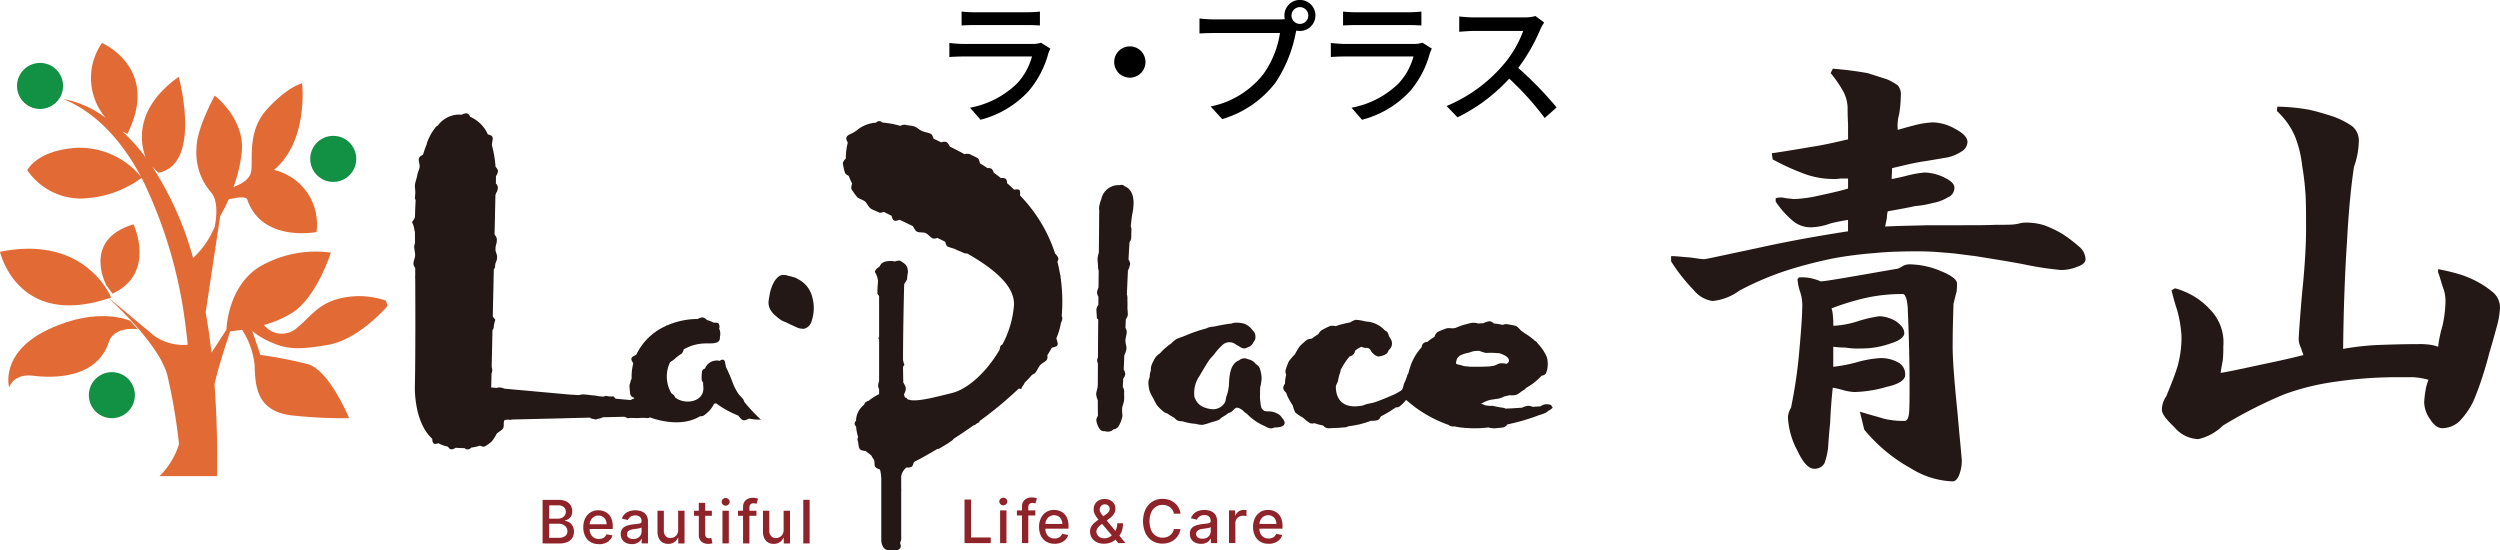
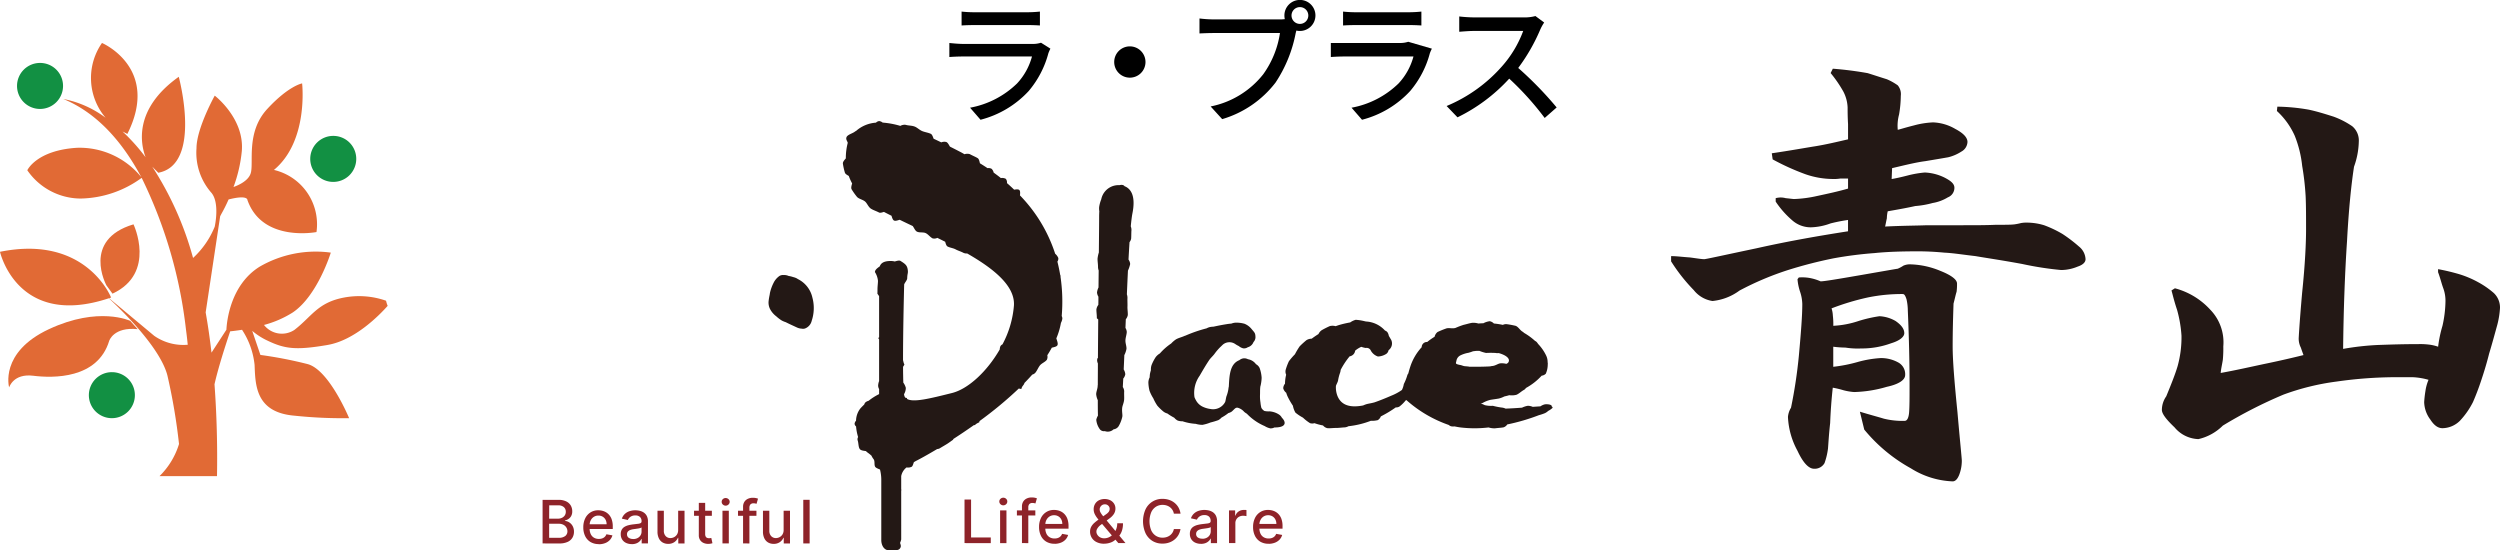
<svg xmlns="http://www.w3.org/2000/svg" width="218" height="48" viewBox="0 0 218 48">
  <g id="aoyama-logo" transform="translate(-259 -1667)">
    <path id="パス_88474" data-name="パス 88474" d="M15.238-34.01l-.19.38a11.053 11.053 0 011.1 1.6 3.251 3.251 0 01.38 1.406c0 .342 0 .8.038 1.444v1.33c-.988.228-1.938.456-2.888.608s-2.2.38-3.762.608l.076.532a20.856 20.856 0 002.85 1.292 7.38 7.38 0 002.394.418 3.477 3.477 0 00.646-.038h.684v.874c-.912.266-1.824.456-2.7.646a10.746 10.746 0 01-2.014.266c-.076 0-.342-.038-.722-.076a1.676 1.676 0 00-.874 0v.3a7.968 7.968 0 001.444 1.634 2.428 2.428 0 001.634.608 5.3 5.3 0 001.71-.342c.76-.19 1.292-.266 1.52-.3v.988c-2.432.38-5.092.836-7.98 1.482-2.888.608-4.408.95-4.56.95-.228 0-.684-.076-1.254-.152-.608-.038-1.14-.114-1.634-.114v.456a15.176 15.176 0 001.976 2.508 2.57 2.57 0 001.634.95 4.762 4.762 0 002.356-.912 25.868 25.868 0 014.218-1.786 38.687 38.687 0 013.99-1.026 34.071 34.071 0 013.572-.456c1.1-.114 2.394-.152 3.8-.152q1.083 0 2.28.114c.8.038 1.71.19 2.7.3.874.152 2.2.342 4.066.684a28.411 28.411 0 003.42.532 3.783 3.783 0 001.444-.3c.456-.152.684-.38.684-.646a1.5 1.5 0 00-.57-1.1 12.88 12.88 0 00-1.444-1.1 9.744 9.744 0 00-1.6-.76 5.21 5.21 0 00-1.482-.228 2.692 2.692 0 00-.532.038 4.986 4.986 0 01-.57.114c-.3.038-.836.038-1.634.038-.836.038-1.824.038-2.926.038h-3.072c-.988.038-2.166.038-3.648.114.038-.152.076-.38.152-.722a2.876 2.876 0 01.076-.608q1.653-.285 2.394-.456a8 8 0 001.52-.266 3.714 3.714 0 001.33-.494.888.888 0 00.57-.836c0-.342-.3-.608-.912-.912a4.316 4.316 0 00-1.672-.418 9.37 9.37 0 00-1.368.228c-.722.19-1.254.3-1.52.342l.038-.95c.988-.228 2.014-.494 2.888-.608.912-.152 1.6-.266 2.014-.342a3.711 3.711 0 001.14-.494 1 1 0 00.532-.836c0-.38-.342-.76-1.064-1.14a4.129 4.129 0 00-1.938-.57 7.557 7.557 0 00-1.672.266c-.76.19-1.216.342-1.406.38a3.772 3.772 0 01.114-1.33 9.958 9.958 0 00.152-1.634 1.192 1.192 0 00-.266-.912 4.952 4.952 0 00-.95-.532c-.494-.152-1.064-.342-1.672-.532a30.93 30.93 0 00-3.04-.388zm6.8 17.062a1.4 1.4 0 00-.646.114 2.9 2.9 0 01-.494.266c-.266.038-1.33.228-3.306.57s-3.116.532-3.42.532a4.265 4.265 0 00-.988-.3 3.814 3.814 0 00-.912-.038l-.114.152a4.624 4.624 0 00.228 1.1 3.654 3.654 0 01.19 1.064c0 1.026-.114 2.47-.3 4.522a42.541 42.541 0 01-.684 4.522 1.8 1.8 0 00-.266.8 6.771 6.771 0 00.834 2.96C12.654.38 13.148.874 13.6.874a.981.981 0 00.916-.494 6.059 6.059 0 00.3-1.254c.038-.456.076-1.216.19-2.242.038-.988.114-2.052.228-3.078a8.153 8.153 0 01.95.228 5.027 5.027 0 00.912.152 10.97 10.97 0 002.85-.456c1.064-.228 1.6-.608 1.6-1.026a1.16 1.16 0 00-.608-1.1 3.1 3.1 0 00-1.52-.38 9.455 9.455 0 00-2.014.342 12.816 12.816 0 01-2.128.418v-1.75a9.342 9.342 0 001.064.076 6.78 6.78 0 001.368.076 7.458 7.458 0 002.622-.456c.76-.228 1.14-.57 1.14-.874 0-.38-.266-.722-.76-1.064a3.1 3.1 0 00-1.406-.418 11.719 11.719 0 00-1.824.418 8.131 8.131 0 01-2.2.418 6.165 6.165 0 00-.038-.874 2.481 2.481 0 00-.114-.646 21.628 21.628 0 013.154-.95 14.707 14.707 0 013.04-.3c.152 0 .228.114.342.456a4.642 4.642 0 01.114.988c.114 2.622.152 4.826.152 6.536 0 1.026 0 1.786-.038 2.318s-.19.76-.38.76a6.726 6.726 0 01-1.824-.19c-.494-.152-1.216-.342-2.09-.608l.38 1.558A13.988 13.988 0 0022.04.836a7.352 7.352 0 003.648 1.14q.342 0 .57-.57A3.442 3.442 0 0026.486.19c0-.228-.152-1.634-.38-4.256-.266-2.622-.418-4.522-.418-5.738 0-1.33.038-2.584.076-3.724.114-.418.19-.8.266-1.026a4.845 4.845 0 00.038-.722c0-.342-.494-.722-1.444-1.1a7.256 7.256 0 00-2.584-.572zM54-30.7l-.038.38a6.542 6.542 0 011.558 2.166 9.82 9.82 0 01.646 2.622 23.188 23.188 0 01.3 2.622c.038.8.038 1.786.038 2.926 0 1.1-.076 2.964-.342 5.51-.228 2.584-.3 3.914-.3 3.99a1.73 1.73 0 00.19.8c.114.342.19.532.228.646-.912.228-2.052.494-3.344.76-1.254.266-2.584.57-3.876.8.038-.418.152-.874.19-1.178a10.688 10.688 0 00.038-1.14A4.079 4.079 0 0048.146-13a6.374 6.374 0 00-3.078-1.862l-.3.19c.076.228.19.8.494 1.71a10.909 10.909 0 01.38 2.242 9.414 9.414 0 01-.342 2.66c-.228.76-.57 1.6-.988 2.622a2.073 2.073 0 00-.38 1.178c0 .342.38.836 1.1 1.52a2.822 2.822 0 002.088 1.03 4.415 4.415 0 002.128-1.178 40.193 40.193 0 015.282-2.7 21.228 21.228 0 014.636-1.14 36.976 36.976 0 014.94-.38h1.71a6.051 6.051 0 011.368.228 3.9 3.9 0 00-.266.95 9.871 9.871 0 00-.114.988 2.638 2.638 0 00.532 1.52c.342.532.684.76 1.064.76a2.2 2.2 0 001.52-.646 6.88 6.88 0 001.14-1.632c.266-.608.494-1.216.684-1.786s.456-1.368.722-2.432c.3-.988.532-1.862.722-2.546a7.53 7.53 0 00.228-1.444 1.747 1.747 0 00-.532-1.292 7.606 7.606 0 00-1.368-.95 8.7 8.7 0 00-1.6-.684 17.721 17.721 0 00-1.9-.456v.266c.19.494.3.988.456 1.406a3.194 3.194 0 01.19 1.1 10.375 10.375 0 01-.262 2.168 10.907 10.907 0 00-.38 1.824 3.734 3.734 0 00-.836-.19 6.441 6.441 0 00-.874-.038c-1.292 0-2.432.038-3.534.076a23.171 23.171 0 00-3.04.342c.038-3.42.152-6.574.342-9.424.152-2.85.38-4.978.608-6.46a6.88 6.88 0 00.418-2.2 1.619 1.619 0 00-.57-1.33 7.217 7.217 0 00-1.634-.84c-.722-.228-1.444-.456-2.166-.608A17.076 17.076 0 0054-30.7z" transform="translate(403.584 1707)" fill="#231815" />
    <g id="グループ_5624" data-name="グループ 5624" transform="translate(259 1667)">
      <g id="グループ_5622" data-name="グループ 5622" transform="translate(0 3.747)">
        <path id="パス_88143" data-name="パス 88143" d="M4.655 43.356c-4.338 2.031-3.47 5.078-3.47 5.078s.361-1.233 2.1-1.016 5.615.291 6.627-3.046c0 0 .386-1.233 2.482-1.016l-.651-.725s-2.747-1.306-7.085.725" transform="translate(-.389 -18.4)" fill="#e16a35" />
        <path id="パス_88144" data-name="パス 88144" d="M16.343 29.961c-4.531 1.354-2.362 5.32-2.362 5.32l.53.725c3.856-1.789 1.832-6.045 1.832-6.045" transform="translate(-4.702 -14.146)" fill="#e16a35" />
        <path id="パス_88145" data-name="パス 88145" d="M28.558 32.073c2.391-.407 4.537-2.612 5.247-3.41a2.355 2.355 0 01-.139-.447A7.1 7.1 0 0030 27.938c-2.313.435-2.819 1.668-4.338 2.829a1.978 1.978 0 01-2.642-.439 9 9 0 002.5-1.084c2.169-1.451 3.326-5.223 3.326-5.223a9.743 9.743 0 00-6.217 1.233c-2.531 1.587-2.847 4.728-2.886 5.489l-1.3 2q-.214-1.856-.509-3.509l1.264-8.387.11-.21a13.542 13.542 0 00.625-1.252c1.682-.428 1.64.042 1.64.042 1.3 3.724 6.025 2.8 6.025 2.8a4.866 4.866 0 00-3.711-5.417c3.036-2.515 2.458-7.545 2.458-7.545s-1.157.193-3.037 2.225-1.157 4.691-1.446 5.61c-.2.649-1.026 1.028-1.5 1.2a12.444 12.444 0 00.724-3.132c.241-2.853-2.361-4.836-2.361-4.836s-1.591 2.853-1.591 4.595a5.279 5.279 0 001.253 3.821c.82.87.338 3 .338 3l.01-.019a7.566 7.566 0 01-1.9 2.757 28.191 28.191 0 00-3.557-7.958l.526.528c3.856-.725 1.784-8.367 1.784-8.367-3.978 2.829-3.314 5.9-2.893 7.016a16.767 16.767 0 00-2.011-2.246l.421.212C14 7.915 8.893 5.739 8.893 5.739a5.35 5.35 0 00.316 6.523 8.943 8.943 0 00-3.69-1.639c2.808 1.155 5.061 3.556 6.8 6.814a6.929 6.929 0 00-5.6-2.558c-3.542.217-4.338 1.959-4.338 1.959a5.67 5.67 0 004.627 2.467 9.27 9.27 0 005.346-1.805 40.359 40.359 0 013.865 13.244c.062.453.11.886.152 1.31a4.448 4.448 0 01-2.923-.778c-1.039-.868-3.131-2.611-3.937-3.281.06-.02.116-.035.177-.056 0 0-2.169-5.514-9.688-3.99 0 0 1.5 6.7 9.49 4.053 1.046.965 4.5 4.3 5.114 6.756a51.24 51.24 0 011.006 5.952 6.64 6.64 0 01-1.7 2.8h5.012a88.904 88.904 0 00-.217-8.009c.311-1.391.933-3.331 1.366-4.617.241-.024.6-.066 1.034-.135a6.816 6.816 0 011.095 3.065c.072 1.741.072 4.135 3.471 4.425a40.219 40.219 0 004.772.218s-1.735-4.208-3.615-4.715a36.651 36.651 0 00-4.121-.8l-.713-2.1a5.889 5.889 0 001.364.868c1.518.726 2.506.823 5.206.363" transform="translate(0 -5.739)" fill="#e16a35" />
        <path id="パス_88146" data-name="パス 88146" d="M4.3 8.405a2.006 2.006 0 102 2.006 2 2 0 00-2-2.006" transform="translate(-.803 -6.664)" fill="#129043" />
        <path id="パス_88147" data-name="パス 88147" d="M13.927 49.705a2.006 2.006 0 102 2.006 2 2 0 00-2-2.006" transform="translate(-4.166 -20.999)" fill="#129043" />
        <path id="パス_88148" data-name="パス 88148" d="M43.594 18.149a2.006 2.006 0 102 2.006 2 2 0 00-2-2.006" transform="translate(-14.529 -10.046)" fill="#129043" />
      </g>
      <path id="パス_88149" data-name="パス 88149" d="M136.036 4.781a3.516 3.516 0 00-.176.4 8.463 8.463 0 01-1.722 3.3 8.652 8.652 0 01-4.194 2.5l-.914-1.051a7.924 7.924 0 004.1-2.116 5.547 5.547 0 001.3-2.351h-5.963c-.282 0-.8.012-1.242.047V4.287c.457.048.9.082 1.242.082h6a2.306 2.306 0 00.75-.106zm-7.745-3.233a10.81 10.81 0 001.113.059h4.569a11.176 11.176 0 001.149-.059v1.211a17.112 17.112 0 00-1.16-.035h-4.557c-.364 0-.785.012-1.113.035z" transform="translate(-44.441 -.538)" />
      <path id="パス_88150" data-name="パス 88150" d="M150.672 6.194a1.364 1.364 0 11-1.359 1.363 1.362 1.362 0 011.359-1.363" transform="translate(-52.154 -2.15)" />
      <path id="パス_88151" data-name="パス 88151" d="M167.69 1.693a3.7 3.7 0 00.492-.024 1.464 1.464 0 01-.035-.317 1.353 1.353 0 111.347 1.348 1.317 1.317 0 01-.305-.035l-.058.223a11.793 11.793 0 01-1.758 4.314 9.108 9.108 0 01-4.651 3.186l-1.007-1.105a7.778 7.778 0 004.581-2.8 8.244 8.244 0 001.464-3.603h-5.753c-.5 0-.972.024-1.265.036V1.611a10.561 10.561 0 001.265.082zm2.542-.341a.732.732 0 00-1.465 0 .732.732 0 001.465 0" transform="translate(-56.147)" />
-       <path id="パス_88152" data-name="パス 88152" d="M187.156 4.781a3.522 3.522 0 00-.176.4 8.463 8.463 0 01-1.722 3.3 8.652 8.652 0 01-4.194 2.5l-.914-1.051a7.924 7.924 0 004.1-2.116 5.547 5.547 0 001.3-2.351h-5.963c-.282 0-.8.012-1.242.047V4.287c.457.048.9.082 1.242.082h6a2.306 2.306 0 00.75-.106zm-7.745-3.233a10.811 10.811 0 001.113.059h4.569a11.175 11.175 0 001.148-.059v1.211a17.09 17.09 0 00-1.16-.035h-4.557c-.364 0-.785.012-1.113.035z" transform="translate(-62.296 -.538)" />
+       <path id="パス_88152" data-name="パス 88152" d="M187.156 4.781a3.522 3.522 0 00-.176.4 8.463 8.463 0 01-1.722 3.3 8.652 8.652 0 01-4.194 2.5l-.914-1.051a7.924 7.924 0 004.1-2.116 5.547 5.547 0 001.3-2.351h-5.963c-.282 0-.8.012-1.242.047V4.287h6a2.306 2.306 0 00.75-.106zm-7.745-3.233a10.811 10.811 0 001.113.059h4.569a11.175 11.175 0 001.148-.059v1.211a17.09 17.09 0 00-1.16-.035h-4.557c-.364 0-.785.012-1.113.035z" transform="translate(-62.296 -.538)" />
      <path id="パス_88153" data-name="パス 88153" d="M202.368 2.707a4.037 4.037 0 00-.34.612 16.125 16.125 0 01-1.922 3.35 31.272 31.272 0 013.351 3.444l-1.043.917a25.405 25.405 0 00-3.092-3.43 15 15 0 01-4.511 3.374l-.949-.987a13.172 13.172 0 004.815-3.445 9.672 9.672 0 001.863-3.1h-4.3c-.457 0-1.089.059-1.277.071V2.178a12.49 12.49 0 001.277.082h4.347a3.547 3.547 0 001.02-.118z" transform="translate(-67.717 -.743)" />
      <path id="パス_88154" data-name="パス 88154" d="M72.713 70.556v-3.8H74.1a1.494 1.494 0 01.668.133.923.923 0 01.4.359.992.992 0 01.131.507.833.833 0 01-.087.4.711.711 0 01-.232.261 1.028 1.028 0 01-.319.142v.037a.769.769 0 01.37.122.886.886 0 01.3.319.992.992 0 01.118.5 1.013 1.013 0 01-.136.522.931.931 0 01-.419.366 1.686 1.686 0 01-.724.134zm.572-2.159h.767a.8.8 0 00.347-.074.614.614 0 00.247-.209.553.553 0 00.091-.319.528.528 0 00-.165-.4.7.7 0 00-.5-.16h-.781zm0 1.666h.826a.871.871 0 00.589-.163.515.515 0 00.178-.4.626.626 0 00-.091-.33.643.643 0 00-.258-.24.833.833 0 00-.4-.089h-.846z" transform="translate(-25.399 -23.169)" fill="#8e2329" />
      <path id="パス_88155" data-name="パス 88155" d="M79.522 71.1a1.387 1.387 0 01-.723-.181 1.212 1.212 0 01-.467-.512 1.713 1.713 0 01-.164-.773 1.738 1.738 0 01.164-.773 1.227 1.227 0 011.15-.71 1.38 1.38 0 01.467.08 1.116 1.116 0 01.405.251 1.181 1.181 0 01.283.443 1.843 1.843 0 01.1.66v.2h-2.255v-.415H80.2a.829.829 0 00-.088-.39.682.682 0 00-.249-.268.7.7 0 00-.375-.1.726.726 0 00-.407.114.778.778 0 00-.266.3.861.861 0 00-.094.4v.325a1.076 1.076 0 00.1.486.71.71 0 00.282.306.832.832 0 00.424.105.889.889 0 00.288-.045.627.627 0 00.224-.136.607.607 0 00.144-.225l.524.095a.948.948 0 01-.225.405 1.086 1.086 0 01-.405.27 1.514 1.514 0 01-.554.1" transform="translate(-27.304 -23.654)" fill="#8e2329" />
      <path id="パス_88156" data-name="パス 88156" d="M84.147 71.1a1.152 1.152 0 01-.489-.1.81.81 0 01-.345-.294.843.843 0 01-.127-.473.768.768 0 01.092-.4.684.684 0 01.25-.247 1.3 1.3 0 01.351-.137 3.333 3.333 0 01.4-.071l.414-.049a.607.607 0 00.232-.065.157.157 0 00.075-.14v-.012a.505.505 0 00-.136-.377.553.553 0 00-.4-.134.7.7 0 00-.44.123.669.669 0 00-.221.274l-.521-.119a1.011 1.011 0 01.271-.42 1.105 1.105 0 01.412-.234 1.623 1.623 0 01.491-.074 1.764 1.764 0 01.362.04 1.088 1.088 0 01.359.146.808.808 0 01.275.3 1.054 1.054 0 01.107.509v1.894h-.549v-.39h-.023a.765.765 0 01-.161.212.854.854 0 01-.276.173 1.08 1.08 0 01-.4.069m.12-.446a.789.789 0 00.393-.091.641.641 0 00.251-.238.617.617 0 00.086-.317v-.368a.282.282 0 01-.114.055 1.6 1.6 0 01-.192.043l-.209.031-.17.023a1.373 1.373 0 00-.293.069.509.509 0 00-.211.138.35.35 0 00-.079.239.356.356 0 00.152.311.672.672 0 00.387.1" transform="translate(-29.056 -23.654)" fill="#8e2329" />
      <path id="パス_88157" data-name="パス 88157" d="M89.913 69.879v-1.67h.555v2.853h-.545v-.494h-.029a.889.889 0 01-.315.38.908.908 0 01-.535.151.953.953 0 01-.485-.121.835.835 0 01-.329-.362 1.313 1.313 0 01-.12-.592v-1.815h.554v1.748a.653.653 0 00.161.464.544.544 0 00.418.173.686.686 0 00.31-.078.666.666 0 00.258-.236.717.717 0 00.1-.4" transform="translate(-30.777 -23.674)" fill="#8e2329" />
      <path id="パス_88158" data-name="パス 88158" d="M94.561 68.291h-1.554v-.446h1.554zm-1.137-1.129h.554v2.7a.474.474 0 00.049.243.241.241 0 00.124.109.461.461 0 00.167.029.618.618 0 00.117-.01l.077-.014.1.458a.971.971 0 01-.138.038 1.116 1.116 0 01-.222.022.983.983 0 01-.407-.078.7.7 0 01-.306-.253.748.748 0 01-.116-.429z" transform="translate(-32.487 -23.311)" fill="#8e2329" />
      <path id="パス_88159" data-name="パス 88159" d="M97.055 67.181a.346.346 0 01-.247-.1.308.308 0 01-.1-.232.311.311 0 01.1-.235.361.361 0 01.495 0 .317.317 0 010 .467.345.345 0 01-.247.1m-.279.441h.554v2.853h-.554z" transform="translate(-33.778 -23.088)" fill="#8e2329" />
      <path id="パス_88160" data-name="パス 88160" d="M100.506 68.054H98.9v-.446h1.607zm-1.166 2.407v-3.183a.8.8 0 01.116-.445.726.726 0 01.309-.265.991.991 0 01.418-.088 1.322 1.322 0 01.285.027 1.352 1.352 0 01.176.05l-.129.449c-.025-.008-.059-.016-.1-.027a.578.578 0 00-.148-.016.362.362 0 00-.288.1.437.437 0 00-.085.29v3.109z" transform="translate(-34.545 -23.074)" fill="#8e2329" />
      <path id="パス_88161" data-name="パス 88161" d="M104.045 69.879v-1.67h.556v2.853h-.545v-.494h-.029a.892.892 0 01-.314.38.91.91 0 01-.536.151.949.949 0 01-.484-.121.832.832 0 01-.329-.362 1.313 1.313 0 01-.12-.592v-1.815h.554v1.748a.653.653 0 00.161.464.544.544 0 00.418.173.691.691 0 00.31-.078.664.664 0 00.257-.236.712.712 0 00.1-.4" transform="translate(-35.713 -23.674)" fill="#8e2329" />
      <path id="長方形_78503" data-name="長方形 78503" transform="translate(70.046 43.583)" fill="#8e2329" d="M0 0h.554v3.804H0z" />
      <path id="パス_88162" data-name="パス 88162" d="M129.255 70.512v-3.8h.572v3.31h1.718v.494z" transform="translate(-45.149 -23.154)" fill="#8e2329" />
      <path id="パス_88163" data-name="パス 88163" d="M134.269 67.137a.347.347 0 01-.247-.1.318.318 0 010-.468.36.36 0 01.494 0 .31.31 0 01.1.233.313.313 0 01-.1.235.346.346 0 01-.247.1m-.28.441h.554v2.853h-.554z" transform="translate(-46.78 -23.072)" fill="#8e2329" />
      <path id="パス_88164" data-name="パス 88164" d="M137.88 68.01h-1.607v-.446h1.607zm-1.166 2.407v-3.183a.8.8 0 01.116-.445.726.726 0 01.309-.265.991.991 0 01.418-.088 1.322 1.322 0 01.285.027 1.354 1.354 0 01.176.05l-.13.449c-.025-.008-.059-.016-.1-.027a.578.578 0 00-.148-.016.362.362 0 00-.288.1.437.437 0 00-.085.29v3.109z" transform="translate(-47.599 -23.059)" fill="#8e2329" />
      <path id="パス_88165" data-name="パス 88165" d="M140.6 71.056a1.387 1.387 0 01-.723-.181 1.212 1.212 0 01-.467-.512 1.712 1.712 0 01-.164-.773 1.738 1.738 0 01.164-.773 1.227 1.227 0 011.15-.71 1.38 1.38 0 01.467.08 1.116 1.116 0 01.405.251 1.18 1.18 0 01.283.443 1.843 1.843 0 01.1.66v.2h-2.261v-.415h1.718a.829.829 0 00-.088-.39.682.682 0 00-.249-.268.7.7 0 00-.375-.1.726.726 0 00-.407.114.778.778 0 00-.266.3.861.861 0 00-.094.4v.318a1.076 1.076 0 00.1.486.71.71 0 00.282.306.833.833 0 00.424.105.889.889 0 00.288-.045.627.627 0 00.224-.136.607.607 0 00.144-.225l.524.095a.948.948 0 01-.225.405 1.086 1.086 0 01-.405.27 1.514 1.514 0 01-.554.1" transform="translate(-48.64 -23.64)" fill="#8e2329" />
      <path id="パス_88166" data-name="パス 88166" d="M147.308 70.544a1.427 1.427 0 01-.656-.14 1 1 0 01-.571-.925.876.876 0 01.1-.414 1.229 1.229 0 01.268-.334 3.928 3.928 0 01.4-.311l.611-.433a.988.988 0 00.243-.216.456.456 0 00.087-.283.374.374 0 00-.115-.256.4.4 0 00-.307-.123.419.419 0 00-.234.065.464.464 0 00-.158.167.428.428 0 00-.056.213.541.541 0 00.071.261 1.749 1.749 0 00.184.272c.075.094.154.191.237.291l1.76 2.112h-.625l-1.457-1.718c-.122-.146-.236-.282-.341-.41a2.063 2.063 0 01-.254-.389.966.966 0 01-.1-.429.906.906 0 01.119-.466.841.841 0 01.334-.318 1.158 1.158 0 011.006 0 .841.841 0 01.324.3.777.777 0 01.114.411.86.86 0 01-.134.478 1.453 1.453 0 01-.37.38l-.761.563a1.05 1.05 0 00-.308.322.485.485 0 000 .551.622.622 0 00.238.223.734.734 0 00.358.084.989.989 0 00.412-.091 1.176 1.176 0 00.364-.266 1.269 1.269 0 00.26-.413 1.447 1.447 0 00.1-.541h.5a2 2 0 01-.083.622 1.452 1.452 0 01-.2.412 1.469 1.469 0 01-.222.248l-.062.059-.063.06a1.178 1.178 0 01-.465.287 1.665 1.665 0 01-.538.093" transform="translate(-51.027 -23.132)" fill="#8e2329" />
      <path id="パス_88167" data-name="パス 88167" d="M156.439 67.917h-.577a.885.885 0 00-.124-.326.907.907 0 00-.222-.24.958.958 0 00-.293-.149 1.16 1.16 0 00-.344-.05 1.065 1.065 0 00-.586.165 1.12 1.12 0 00-.407.485 2.128 2.128 0 000 1.564 1.1 1.1 0 00.408.482 1.068 1.068 0 00.583.163 1.153 1.153 0 00.342-.049.96.96 0 00.293-.146.9.9 0 00.223-.236.885.885 0 00.128-.322h.577a1.566 1.566 0 01-.178.515 1.43 1.43 0 01-.339.4 1.526 1.526 0 01-.471.262 1.73 1.73 0 01-.578.093A1.645 1.645 0 01154 70.3a1.622 1.622 0 01-.606-.673 2.576 2.576 0 010-2.092 1.6 1.6 0 011.482-.908 1.791 1.791 0 01.564.086 1.522 1.522 0 01.472.253 1.422 1.422 0 01.346.4 1.582 1.582 0 01.185.545" transform="translate(-53.501 -23.126)" fill="#8e2329" />
      <path id="パス_88168" data-name="パス 88168" d="M160.416 71.061a1.152 1.152 0 01-.489-.1.809.809 0 01-.345-.294.843.843 0 01-.127-.473.768.768 0 01.092-.4.684.684 0 01.25-.247 1.3 1.3 0 01.351-.137 3.33 3.33 0 01.4-.071l.414-.049a.606.606 0 00.232-.065.157.157 0 00.072-.145v-.012a.505.505 0 00-.136-.377.553.553 0 00-.4-.134.7.7 0 00-.44.123.669.669 0 00-.221.274l-.521-.119a1.011 1.011 0 01.271-.42 1.105 1.105 0 01.412-.234 1.623 1.623 0 01.491-.074 1.764 1.764 0 01.362.04 1.088 1.088 0 01.359.146.808.808 0 01.275.3 1.055 1.055 0 01.107.509V71h-.541v-.39h-.023a.765.765 0 01-.161.212.854.854 0 01-.276.173 1.08 1.08 0 01-.4.069m.12-.446a.788.788 0 00.393-.091.641.641 0 00.251-.238.618.618 0 00.086-.317V69.6a.283.283 0 01-.114.055 1.606 1.606 0 01-.192.043l-.209.031-.17.023a1.373 1.373 0 00-.293.069.509.509 0 00-.211.138.35.35 0 00-.085.241.356.356 0 00.152.311.672.672 0 00.387.1" transform="translate(-55.698 -23.64)" fill="#8e2329" />
      <path id="パス_88169" data-name="パス 88169" d="M164.7 70.995v-2.853h.535v.458h.03a.688.688 0 01.275-.363.78.78 0 01.447-.133h.124c.048 0 .085.005.111.009v.531a1.435 1.435 0 00-.118-.021 1.236 1.236 0 00-.17-.012.727.727 0 00-.349.082.62.62 0 00-.33.56v1.742z" transform="translate(-57.531 -23.637)" fill="#8e2329" />
      <path id="パス_88170" data-name="パス 88170" d="M169.28 71.056a1.387 1.387 0 01-.723-.181 1.212 1.212 0 01-.467-.512 1.712 1.712 0 01-.164-.773 1.738 1.738 0 01.164-.773 1.227 1.227 0 011.15-.71 1.38 1.38 0 01.467.08 1.116 1.116 0 01.405.251 1.18 1.18 0 01.283.443 1.844 1.844 0 01.1.66v.2h-2.255v-.415h1.718a.829.829 0 00-.089-.39.682.682 0 00-.249-.268.7.7 0 00-.375-.1.726.726 0 00-.407.114.778.778 0 00-.266.3.861.861 0 00-.094.4v.318a1.077 1.077 0 00.1.486.71.71 0 00.282.306.833.833 0 00.424.105.889.889 0 00.288-.045.627.627 0 00.224-.136.607.607 0 00.144-.225l.524.095a.948.948 0 01-.225.405 1.086 1.086 0 01-.405.27 1.514 1.514 0 01-.554.1" transform="translate(-58.658 -23.64)" fill="#8e2329" />
-       <path id="パス_88171" data-name="パス 88171" d="M84.173 40.276a.589.589 0 00-.092-.223c-.116-.151-.258-.285-.384-.428a5.09 5.09 0 01-.479-.887 15.16 15.16 0 00-.63-1.487c-.061-.24-.061-.512-.186-.61-.094-.074-.226-.01-.372.076a.872.872 0 00-.451-.01 1.08 1.08 0 00-.818.674c-.12.048-.226.108-.253.221a3.838 3.838 0 00-.042.725.512.512 0 00.129.278c0 .135.009.274.02.423.09 1.267-1.592 1.56-2.46.879a.738.738 0 00-.113-.2 1.3 1.3 0 00-.211-.165 2.855 2.855 0 01-.11-2.719 2.8 2.8 0 00.439-.313 2.32 2.32 0 01.537-.4.674.674 0 00.2-.394c1.4-.781 2.315-.4 2.8-.581a.41.41 0 00.357-.484 1.085 1.085 0 00-.06-.749.518.518 0 00-.055-.449c-.082-.085-.25-.072-.424-.065a2.065 2.065 0 00-.591-.231.646.646 0 00-.359-.231 1.1 1.1 0 00-.455.139 6.174 6.174 0 00-.932.067 6.554 6.554 0 00-1.714.49c-.022-.007-.047-.011-.068-.018l-.018.056a5.176 5.176 0 00-2.615 2.526c-.176.087-.368.167-.416.308-.04.118.058.272.16.428a4.6 4.6 0 00-.148 1.143v.193a1.814 1.814 0 01-.085.208 1.863 1.863 0 01-.1.355 6.906 6.906 0 00.055.725.427.427 0 00.329.378.7.7 0 00.032.08 1.1 1.1 0 00-.325.129l-1.3-.118c-.07-.064-.122-.143-.189-.209-.06 0-.113.018-.176.018a2.165 2.165 0 01-.5-.061.616.616 0 01-.35.063c-.368-.033-.366-.067-.734-.1s-.367-.046-.735-.079-.381.078-.751.044c-.254-.023-.338-.022-.484-.029l-5.779-.523a1.172 1.172 0 00-.4-.105.578.578 0 00-.262.044l-.488-.044.027-1.2a.84.84 0 00.061-.314.633.633 0 00-.048-.266l.07-3.225a.434.434 0 00.111-.287 2.7 2.7 0 01.141-.611 2.125 2.125 0 01-.226-.286l.055-2.488c.008-.008.014-.02.021-.028l-.02-.018.034-1.575a.425.425 0 00.113-.283c.008-.378.164-.374.173-.752s-.147-.383-.139-.762.111-.377.119-.755c.006-.262-.122-.35-.2-.5l.075-3.395c.041-.274.2-.317.211-.657a.487.487 0 00-.174-.384c.007-.169.011-.387.008-.642a.878.878 0 00.179-.456.7.7 0 00-.214-.355 9.68 9.68 0 00-.3-1.821c-.057-.236.119-.569.028-.791-.047-.118-.223-.168-.4-.218a2.972 2.972 0 00-1.521-1.523c-.085-.14-.173-.276-.305-.309a.787.787 0 00-.454.123c-.1-.01-.208-.017-.318-.017a2.353 2.353 0 00-1.76.952.524.524 0 00-.184.141 5.127 5.127 0 00-.434.633 7.445 7.445 0 00-.319.7.437.437 0 00-.027.144 9.764 9.764 0 00-.326.921c-.16.092-.326.187-.362.324-.062.234.108.543.054.806-.049.237-.174.475-.215.738-.038.242-.15.488-.182.752-.029.244.048.513.025.778-.012.14-.019.291-.027.437.025.048.041.1.061.148-.029.46-.049.948-.059 1.466a1.5 1.5 0 01-.261.435 2.122 2.122 0 01.2.591.728.728 0 00.058.249q0 .512.008 1a.716.716 0 00-.073.279c0 .252.075.5.081.74v.042c-.006.253-.15.5-.148.745a.694.694 0 00.156.353v.755l-.042.048c.015.007.028.016.043.022.037 7-.032 9.5-.032 9.5s-.114 3.088 1.512 4.567c.012.173.031.341.135.415s.241.027.4-.023a2.969 2.969 0 00.83.3c.083.118.171.222.288.235a.644.644 0 00.385-.14c.276.022.537.035.773.03a.406.406 0 00.6-.045 3.777 3.777 0 00.754-.168c.156.06.306.12.411.071a2.96 2.96 0 00.623-.447 3.478 3.478 0 00.406-.633c.141-.194.456-.294.574-.5s0-.515.128-.717a1.223 1.223 0 01.565-.014c.016-.015.038-.025.055-.039l4.62-.108h.023l.008-.005 2.18-.051.137.087a2.455 2.455 0 01.37.08 1.439 1.439 0 01.388-.1c.076-.035.154-.066.233-.1l1.885-.044a1.985 1.985 0 01.269.133h.014a.817.817 0 01.209-.029c.368-.008.368.018.735.009a3.814 3.814 0 01.717 0 .417.417 0 00.269-.058c.706.257 2.786.873 4.376-.1a.529.529 0 00.335-.071 3.6 3.6 0 00.563-.511 2.665 2.665 0 00.324-.511 1.046 1.046 0 00.176-.033 8.277 8.277 0 001.914 1.058c.141.15.266.363.444.413.152.043.34-.061.521-.136a4.367 4.367 0 001.023.083 14.5 14.5 0 01-1.456-1.558" transform="translate(-19.283 -5.248)" fill="#231815" />
      <path id="パス_88172" data-name="パス 88172" d="M106.827 38.766a2.375 2.375 0 00-1.284-1.685c-.029-.017-.058-.043-.088-.057a1.337 1.337 0 00-.319-.116 2.331 2.331 0 00-.405-.1.9.9 0 00-.412-.077.617.617 0 00-.377.079 1.583 1.583 0 00-.523.62 3.759 3.759 0 00-.284.758 2.436 2.436 0 00-.047.26c-.039.178-.07.358-.091.536a1.257 1.257 0 00.118.7 1.911 1.911 0 00.555.652 2.963 2.963 0 00.466.356 1.966 1.966 0 00.353.149c.325.166.662.315.966.457a1.075 1.075 0 00.426.107.568.568 0 00.284-.012.944.944 0 00.588-.674 3.5 3.5 0 00.076-1.959" transform="translate(-35.972 -12.747)" fill="#231815" />
      <path id="パス_88173" data-name="パス 88173" d="M131.936 29.776a1.029 1.029 0 00-.01-.155.328.328 0 00-.025-.053q-.1-.584-.241-1.148a.451.451 0 00.079-.314.991.991 0 00-.273-.371 13.072 13.072 0 00-3.07-5.086c.019-.19.034-.379-.054-.467s-.265-.061-.454-.034c-.2-.193-.408-.386-.625-.573a.508.508 0 00-.1-.371.668.668 0 00-.431-.067c-.2-.163-.416-.321-.631-.479a.631.631 0 00-.183-.332.582.582 0 00-.353-.055c-.212-.145-.437-.284-.66-.424-.044-.185-.084-.378-.2-.449-.213-.129-.459-.222-.681-.347a.745.745 0 00-.465.008c-.1-.057-.2-.117-.308-.173a70.077 70.077 0 00-.959-.491c-.1-.159-.177-.335-.311-.4a.677.677 0 00-.446.029c-.228-.11-.454-.219-.668-.317-.069-.184-.131-.377-.252-.432-.243-.108-.513-.14-.739-.233-.247-.1-.445-.319-.672-.4-.252-.095-.543-.074-.772-.148a.74.74 0 00-.467.093 7.333 7.333 0 00-1.543-.288.569.569 0 00-.3-.131.436.436 0 00-.28.137 2.916 2.916 0 00-1.744.728.3.3 0 00-.071.033c-.182.163-.551.238-.722.441-.137.23.01.346.075.555a5.292 5.292 0 00-.169 1.359c-.127.148-.27.3-.256.456a5.4 5.4 0 00.172.776c.031.123.187.208.342.3a4.531 4.531 0 00.292.652c-.054.194-.119.4-.037.523a5.488 5.488 0 00.462.651c.16.178.5.234.7.4.182.155.287.475.506.621.2.133.476.214.708.338.1.056.268 0 .433-.051.214.112.435.224.662.337.053.178.105.359.221.417s.309-.011.49-.067c.37.18.75.361 1.137.545.124.166.211.415.378.494.222.106.536.02.759.127s.381.349.6.457a.6.6 0 00.411-.046q.344.168.683.338c.051.179.1.359.211.416.222.114.487.134.7.25s.465.183.679.3a.689.689 0 00.332.058c2.369 1.357 4.17 2.846 4.075 4.525a8.664 8.664 0 01-1 3.4.407.407 0 00-.173.149.73.73 0 00-.064.292c-1.1 1.911-2.737 3.441-4.161 3.8-1.957.49-3.352.836-3.914.523-.01-.035-.023-.068-.031-.1l-.084.012a.465.465 0 01-.116-.143.925.925 0 01-.041-.191 1.07 1.07 0 00.155-.548 1.442 1.442 0 00-.219-.46 57.407 57.407 0 01-.022-1.377 1.29 1.29 0 00.118-.2l-.04-.087a.65.65 0 01-.035-.11l-.045-.184c0-2.2.058-5.01.1-6.609.088-.2.26-.37.264-.527.012-.458.1-.421.042-.782-.061-.377-.259-.5-.625-.733-.111-.07-.3-.008-.5.047a1.513 1.513 0 00-.357-.042c-.616 0-.857.2-.951.467-.2.141-.422.3-.422.5a1.751 1.751 0 01.264.759c0 .217-.042.473-.042.759 0 .114 0 .246-.007.369a2.227 2.227 0 01.148.217v3.578l-.074.071c.027.039.049.082.074.122v3.648a.136.136 0 00-.012.008 1.388 1.388 0 00-.072.354.62.62 0 00.084.315v.44a5.048 5.048 0 00-.915.582.737.737 0 00-.273.136.438.438 0 00-.109.191 5.415 5.415 0 00-.342.349 1.792 1.792 0 00-.372 1.063.442.442 0 00-.127.271.36.36 0 00.13.23 4.228 4.228 0 00.177.924.375.375 0 00-.043.276c.087.23.058.567.18.754.094.146.339.161.544.193a1.431 1.431 0 00.186.158 3.2 3.2 0 01.3.244 1.293 1.293 0 00.161.273c.163.187.055.466.147.669.055.119.256.188.434.264a3.74 3.74 0 01.112.969v5.223s0 .871.771.871a.761.761 0 00.1-.016c.275 0 .6.018.731-.134.164-.19.093-.331.035-.515a1.662 1.662 0 00.1-.3v-1.173a.184.184 0 01.006-.018l-.006-.005v-3.077l.031-.05-.031-.019v-1.18a1.246 1.246 0 01.467-.759.733.733 0 00.45-.06c.092-.065.13-.239.188-.4.08-.046.152-.092.245-.138.27-.136.919-.488 1.784-1.005a.514.514 0 00.223-.061c.2-.124.426-.251.65-.391.172-.108.342-.239.52-.363.005-.021.013-.041.019-.062.566-.365 1.172-.77 1.8-1.214.028 0 .058.005.087.008a.429.429 0 01.078-.089 1.863 1.863 0 01.3-.161c0-.036.013-.071.019-.106a33.677 33.677 0 003.421-2.836c.076.012.15.025.223.043a.754.754 0 01.153-.312.58.58 0 00.123-.222q.351-.357.677-.724a.591.591 0 00.256-.148c.167-.195.256-.453.41-.65s.467-.3.61-.5a.6.6 0 00.038-.394c.143-.217.271-.437.392-.657.207-.05.428-.09.489-.214.075-.151-.034-.386-.094-.6a6.144 6.144 0 00.4-1.346 1.121 1.121 0 00.122-.368.478.478 0 00-.053-.232 15.01 15.01 0 00-.1-3.392" transform="translate(-39.455 -5.609)" fill="#231815" />
      <path id="パス_88174" data-name="パス 88174" d="M149.368 24.8a.29.29 0 00-.151-.1.581.581 0 00-.28.012 1.588 1.588 0 00-.433.036 1.536 1.536 0 00-1.166 1.2 2.9 2.9 0 00-.184.678 1.543 1.543 0 00.015.367 8.36 8.36 0 00-.015.462c0 .477-.01 1.63-.025 3.129a2.694 2.694 0 00-.115.548c0 .238.045.484.043.736a.9.9 0 00.057.285l-.015 1.482a1.274 1.274 0 00-.13.441.834.834 0 00.122.364c0 .236 0 .473-.007.711a.861.861 0 00-.169.4c0 .246.041.493.038.74v.033c.046.027.079.067.122.1-.01 1.15-.02 2.293-.027 3.36-.015.007-.025.019-.04.025a.675.675 0 00-.029.184.706.706 0 00.066.266c0 .67-.007 1.3-.008 1.878a.485.485 0 00-.012.074c0 .259-.129.505-.129.738a1.6 1.6 0 00.141.513c0 .575.005 1.038.013 1.349a1.243 1.243 0 00-.146.36 1.631 1.631 0 00.333.853.452.452 0 00.413.136.732.732 0 00.764-.156.61.61 0 00.434-.264 2.886 2.886 0 00.326-.831c.033-.161-.044-.44-.012-.763.021-.214.152-.455.171-.73.016-.227-.01-.478.006-.74a.758.758 0 00-.121-.362c.013-.235.027-.481.039-.736a.785.785 0 00.177-.376.967.967 0 00-.138-.419q.028-.6.055-1.25a2.007 2.007 0 00.187-.543c.01-.244-.1-.495-.091-.744s.106-.487.116-.735a.747.747 0 00-.114-.349l.031-.758a.771.771 0 00.173-.368c.01-.247-.039-.5-.029-.744s-.013-.5 0-.744a1.021 1.021 0 00-.051-.317c.03-.709.061-1.4.093-2.065a2.709 2.709 0 00.193-.574.785.785 0 00-.144-.392c.029-.541.059-1.05.089-1.518a.675.675 0 00.141-.306c.019-.261.008-.508.027-.736a.84.84 0 00-.06-.336c.046-.483.094-.874.145-1.133.306-1.537-.147-2.154-.679-2.364" transform="translate(-51.309 -8.567)" fill="#231815" />
      <path id="パス_88175" data-name="パス 88175" d="M165.537 51.383a.768.768 0 00-.271-.289 1.757 1.757 0 00-.819-.264 1.567 1.567 0 01-.433-.035.72.72 0 01-.265-.273 3 3 0 01-.078-.464 3.259 3.259 0 01-.041-.653c.01-.2 0-.4.016-.61l.006-.054v-.042a3.376 3.376 0 00.121-.8 3.049 3.049 0 00-.176-.847.742.742 0 00-.318-.335 1.076 1.076 0 00-.7-.433.685.685 0 00-.385-.076.707.707 0 00-.366.16c-.843.328-.867 1.376-.917 2.3a1.3 1.3 0 00-.036.214 2.95 2.95 0 01-.173.644c-.048.168-.061.339-.11.485a1.187 1.187 0 01-1.283.613 2.252 2.252 0 01-.736-.229 1.3 1.3 0 01-.52-.517 2.057 2.057 0 01-.136-.282 2.586 2.586 0 01.452-1.874c.3-.52.583-1 .862-1.409.139-.176.3-.324.421-.481a4.777 4.777 0 01.485-.577c.09-.083.172-.166.253-.243a.892.892 0 011.087-.048 2.029 2.029 0 00.3.17.945.945 0 00.385.2.566.566 0 00.4-.093.741.741 0 00.5-.452.631.631 0 00.174-.409c-.01-.375-.057-.392-.331-.718a1.527 1.527 0 00-.629-.471 2.64 2.64 0 00-.767-.095 1.125 1.125 0 00-.373.082 4.692 4.692 0 00-.377.043 19.2 19.2 0 00-1.187.226 1.643 1.643 0 00-.338.039 1.14 1.14 0 00-.26.106 12.229 12.229 0 00-1.839.632.918.918 0 00-.1.034c-.237.108-.5.164-.727.292a2.333 2.333 0 00-.422.361 5.11 5.11 0 00-.987.87 1.3 1.3 0 00-.359.313 3.791 3.791 0 00-.365.7 1.189 1.189 0 00-.058.442c-.03.11-.064.218-.083.334s-.019.2-.027.3a1.069 1.069 0 00-.111.428 3.408 3.408 0 00.1.736 3.48 3.48 0 00.331.663 3.826 3.826 0 00.357.646 4.336 4.336 0 00.532.511.94.94 0 00.336.162 4.7 4.7 0 00.6.37.97.97 0 00.3.246 1.155 1.155 0 00.422.063 4.545 4.545 0 001.153.224 2.136 2.136 0 00.579.088 3.433 3.433 0 00.705-.206 6.643 6.643 0 00.672-.2.9.9 0 00.284-.222 4.067 4.067 0 00.606-.4.861.861 0 00.3-.136c.241-.214.318-.364.518-.328a1.155 1.155 0 01.556.353 1.4 1.4 0 00.235.167 4.712 4.712 0 001.562 1.081 1.466 1.466 0 00.5.2.758.758 0 00.348-.082c.11 0 .22 0 .34-.018.7-.084.647-.5.295-.84" transform="translate(-53.758 -14.96)" fill="#231815" />
      <path id="パス_88176" data-name="パス 88176" d="M195.379 50.272c.029-.119-.161-.214-.563-.2a1.1 1.1 0 00-.422.182c-.2.012-.429.027-.67.045a1.111 1.111 0 00-.438-.093 1.929 1.929 0 00-.5.164c-.482.036-.973.067-1.435.082a1.007 1.007 0 00-.36-.095 6.319 6.319 0 01-.748-.15 2.339 2.339 0 01-.7-.056c-.461-.231-.454-.078-.2-.185a2.61 2.61 0 01.679-.277c.228-.04.488-.069.752-.118a2.146 2.146 0 00.472-.18c.087-.02.173-.039.258-.061.054-.014.113-.032.17-.048a1.623 1.623 0 00.623-.034c.227-.092.429-.306.664-.43a.5.5 0 00.167-.164 5.292 5.292 0 001.372-1.074.583.583 0 00.362-.174 1.988 1.988 0 00.168-.8.526.526 0 00-.01-.2 1.294 1.294 0 00-.118-.558 3.9 3.9 0 00-.716-1.039.961.961 0 00-.141-.182.486.486 0 00-.121-.078 5.465 5.465 0 00-.967-.705.524.524 0 00-.121-.1c-.213-.115-.366-.417-.6-.509a7.254 7.254 0 00-.761-.143.626.626 0 00-.358.058 6.824 6.824 0 00-.783-.119.671.671 0 00-.364-.2 1.661 1.661 0 00-.551.176 7.31 7.31 0 00-.436.025 1.593 1.593 0 00-.531-.063c-.264.04-.516.126-.757.178a7.054 7.054 0 00-.7.265l-.055.015c-.254.063-.56-.043-.783.044a7.8 7.8 0 00-.733.3.734.734 0 00-.26.415 5.46 5.46 0 00-.646.457.454.454 0 00-.48.454 4.624 4.624 0 00-.992 1.69 8.773 8.773 0 00-.175.6.483.483 0 00-.092.177 4.374 4.374 0 01-.3.749 1.774 1.774 0 01-.165.513 4.382 4.382 0 01-.929.5c-.446.195-.944.4-1.446.575-.223.069-.455.1-.675.152a2.305 2.305 0 00-.332.124c-1 .193-1.888.069-2.247-.851a2.032 2.032 0 01-.124-.857c.05-.155.146-.3.185-.465a3.672 3.672 0 01.165-.65.954.954 0 00.061-.277 6.686 6.686 0 01.783-1.183.583.583 0 00.331-.173.57.57 0 00.15-.322 2.233 2.233 0 01.536-.335 2 2 0 00.389.1.4.4 0 01.45.244 1.108 1.108 0 00.612.5 1.446 1.446 0 00.731-.231.5.5 0 00.195-.317.728.728 0 00.235-.891c-.062-.105-.131-.229-.211-.359a.8.8 0 00-.126-.324.469.469 0 00-.207-.14 2.4 2.4 0 00-1.679-.791.476.476 0 00-.106-.026 4.145 4.145 0 00-.767-.121 1.474 1.474 0 00-.482.228 8.957 8.957 0 00-.977.228c-.1.03-.2.069-.3.1a.976.976 0 00-.5-.009 7.6 7.6 0 00-.709.359.839.839 0 00-.282.336 8.09 8.09 0 00-.591.405.868.868 0 00-.457.128 7.342 7.342 0 00-.591.537 6.42 6.42 0 00-.413.691 6.5 6.5 0 00-.526.609 5.116 5.116 0 00-.284.755.691.691 0 00.043.424 3.439 3.439 0 00-.1.781.653.653 0 00-.154.4.732.732 0 00.26.39 2.243 2.243 0 00.124.331 6.438 6.438 0 00.46.8 1.846 1.846 0 00.219.6 4 4 0 00.658.439 3.722 3.722 0 00.618.481.627.627 0 00.383 0 4.638 4.638 0 00.747.2.7.7 0 00.368.235c.238.027.508-.021.774-.017.241 0 .5-.039.766-.052a.826.826 0 00.312-.1 7.645 7.645 0 001.946-.471 2.165 2.165 0 00.612-.059.688.688 0 00.265-.327 9.951 9.951 0 001.3-.783.562.562 0 00.31-.067 3.048 3.048 0 00.538-.524.14.14 0 01.079-.048 10.947 10.947 0 003.693 2.169.534.534 0 00.206.116.919.919 0 00.3.01c.157.033.318.064.484.087a10.339 10.339 0 002.482.005 1.816 1.816 0 00.554.077c.252-.036.515-.042.761-.088a.631.631 0 00.317-.252 17.474 17.474 0 002.759-.808 4.236 4.236 0 00.526-.176 1.113 1.113 0 00.281-.193 1.639 1.639 0 00.346-.234c.069-.069.049-.114-.033-.144m-7.367-3.51c-.43-.008-.344-.08-.7-.134-.331-.083-.314-.1-.25-.33a.645.645 0 01.366-.5 2.572 2.572 0 01.685-.218 3.634 3.634 0 00.4-.133c.107-.011.2-.029.321-.034h.238a3.267 3.267 0 00.579.181 7.333 7.333 0 01.818 0 1.013 1.013 0 00.285.01c.71.2 1.043.526.828.829a.418.418 0 01-.167.111 1.571 1.571 0 00-.531-.044c-.211.034-.431.214-.694.232a.932.932 0 00-.18.033c-.612.035-1.286.036-1.811.029a1.015 1.015 0 00-.187-.025" transform="translate(-60.067 -14.821)" fill="#231815" />
    </g>
  </g>
</svg>